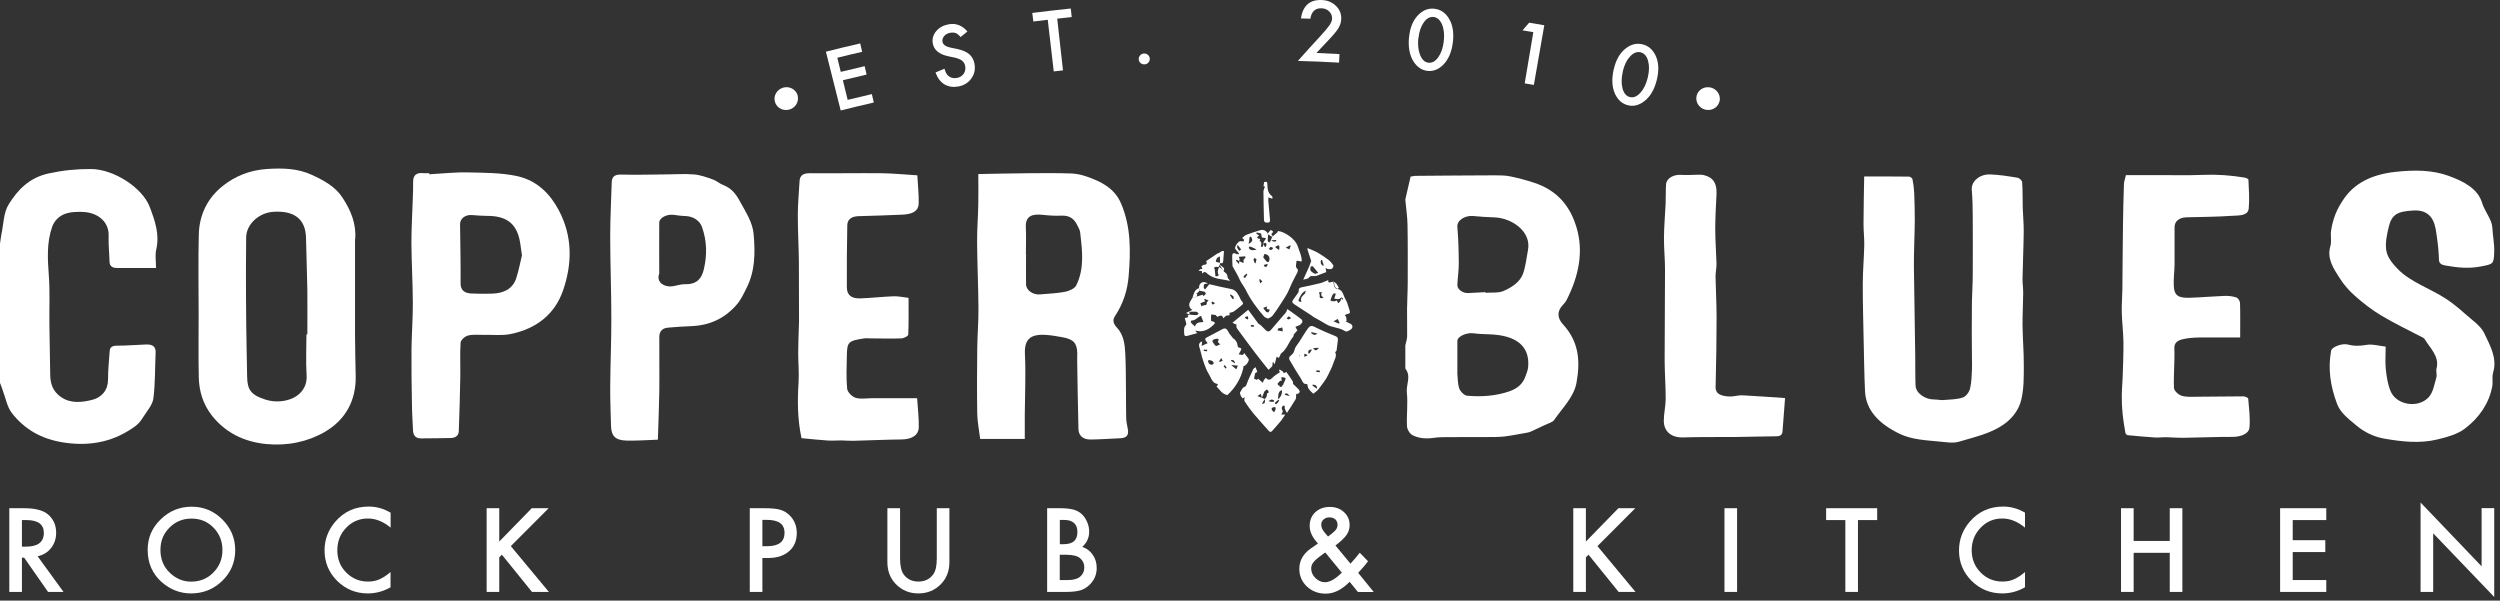
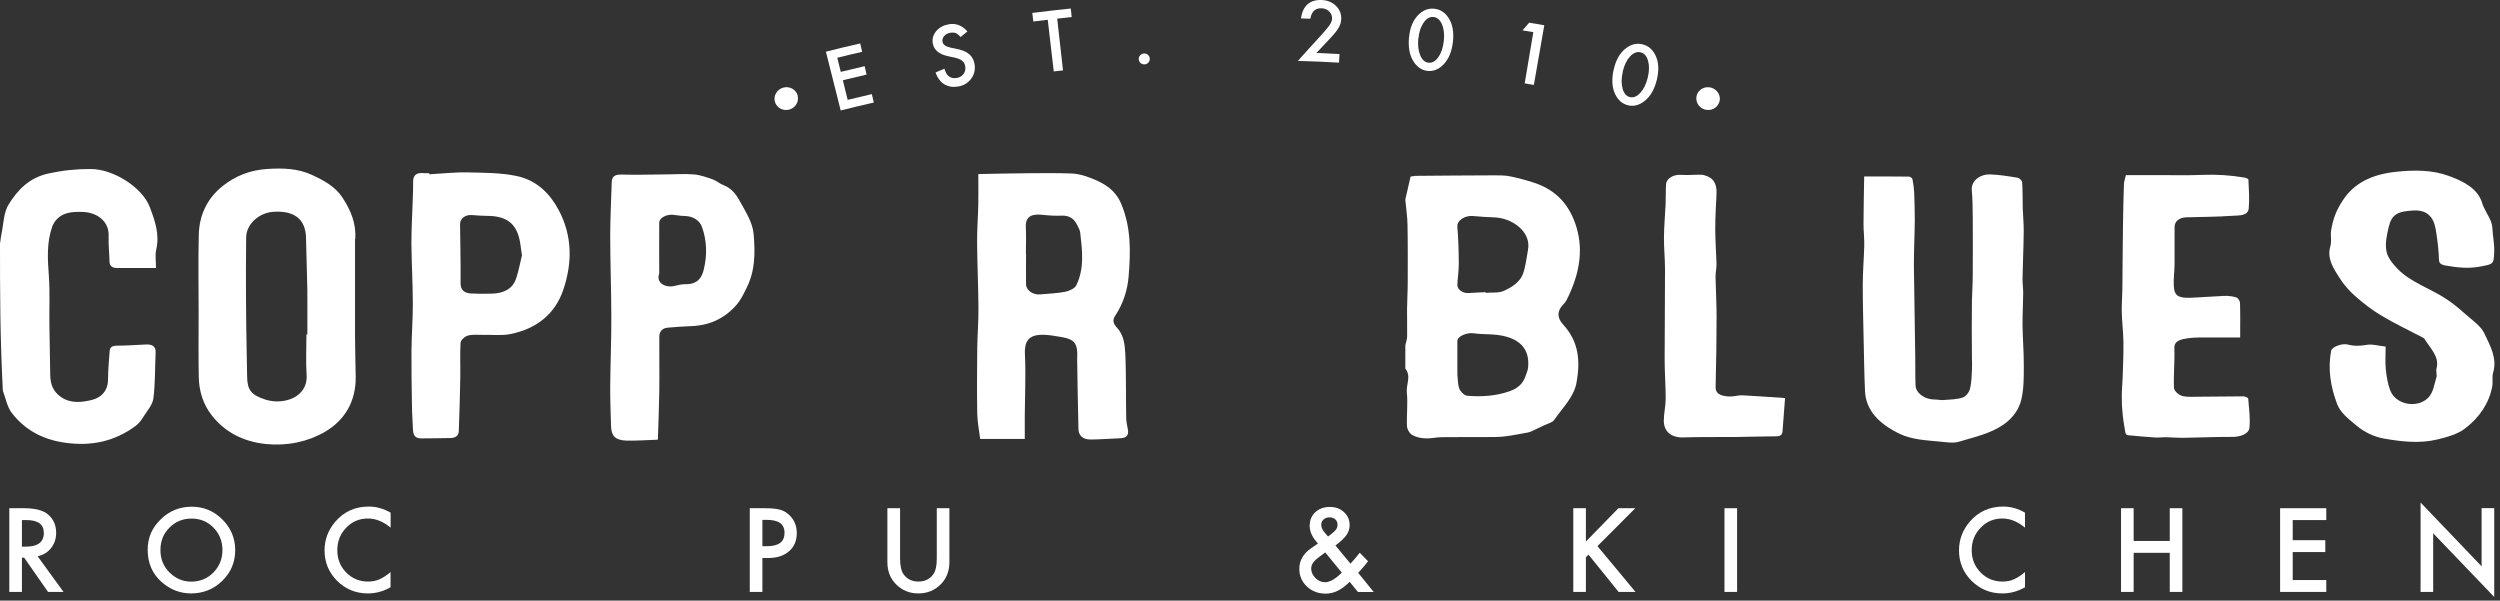
<svg xmlns="http://www.w3.org/2000/svg" width="333" height="80" viewBox="0 0 333 80" fill="none">
  <rect x="0" y="0" width="333" height="80" fill="#333333" stroke="none" />
  <path d="M114.83 6.904C113.51 7.204 112.85 7.364 111.53 7.694C111.71 8.444 111.81 8.824 111.99 9.574C113.26 9.264 113.9 9.114 115.17 8.814C115.27 9.264 115.32 9.484 115.43 9.934C114.16 10.224 113.53 10.374 112.27 10.684C112.53 11.734 112.66 12.254 112.91 13.304C114.2 12.984 114.84 12.834 116.13 12.534C116.23 12.984 116.28 13.204 116.39 13.654C114.62 14.064 113.74 14.274 111.98 14.714C111.19 11.584 110.8 10.014 110.01 6.884C111.83 6.424 112.75 6.204 114.58 5.784C114.68 6.234 114.73 6.454 114.84 6.904H114.83Z" fill="white" />
  <path d="M128.87 4.184C128.5 4.484 128.32 4.634 127.95 4.934C127.71 4.654 127.48 4.474 127.3 4.404C127.1 4.334 126.86 4.314 126.58 4.364C126.23 4.424 125.96 4.574 125.76 4.804C125.57 5.034 125.49 5.284 125.54 5.564C125.61 5.954 125.97 6.204 126.61 6.344C126.96 6.414 127.14 6.454 127.49 6.524C128.2 6.674 128.75 6.904 129.12 7.234C129.49 7.564 129.72 7.994 129.81 8.544C129.93 9.274 129.78 9.924 129.36 10.484C128.94 11.054 128.36 11.394 127.63 11.524C126.93 11.644 126.31 11.544 125.78 11.224C125.26 10.904 124.87 10.374 124.61 9.654C125.09 9.454 125.33 9.354 125.8 9.154C125.94 9.614 126.1 9.914 126.27 10.064C126.58 10.364 126.98 10.464 127.46 10.384C127.84 10.314 128.14 10.134 128.35 9.844C128.56 9.554 128.63 9.214 128.57 8.824C128.54 8.674 128.5 8.534 128.43 8.414C128.36 8.294 128.28 8.184 128.16 8.094C128.05 8.004 127.91 7.924 127.74 7.854C127.58 7.784 127.38 7.724 127.16 7.674C126.82 7.604 126.65 7.564 126.31 7.494C125.1 7.234 124.41 6.674 124.25 5.794C124.14 5.194 124.29 4.654 124.69 4.164C125.09 3.674 125.66 3.364 126.37 3.234C127.33 3.064 128.17 3.384 128.85 4.184H128.87Z" fill="white" />
  <path d="M140.82 2.484C141.13 5.234 141.28 6.614 141.59 9.374C141.1 9.424 140.85 9.454 140.36 9.514C140.04 6.764 139.88 5.384 139.56 2.634C138.79 2.724 138.41 2.774 137.64 2.864C137.58 2.414 137.55 2.184 137.5 1.724C139.55 1.464 140.58 1.354 142.63 1.134C142.68 1.594 142.7 1.814 142.75 2.274C141.98 2.354 141.6 2.394 140.83 2.484H140.82Z" fill="white" />
  <path d="M151.68 7.894C151.67 7.694 151.73 7.524 151.86 7.374C152 7.224 152.16 7.144 152.37 7.124C152.57 7.114 152.75 7.174 152.9 7.304C153.05 7.434 153.14 7.604 153.15 7.804C153.16 8.004 153.1 8.184 152.96 8.334C152.83 8.484 152.66 8.564 152.46 8.574C152.25 8.584 152.07 8.524 151.92 8.394C151.77 8.264 151.69 8.094 151.68 7.884V7.894Z" fill="white" />
  <path d="M175.37 7.054C176.59 7.104 177.2 7.134 178.42 7.204C178.39 7.664 178.38 7.894 178.36 8.344C176.17 8.224 175.07 8.174 172.88 8.114C174.05 6.794 174.65 6.134 175.86 4.824C176.16 4.494 176.41 4.214 176.61 3.974C176.81 3.734 176.97 3.534 177.08 3.374C177.3 3.054 177.42 2.764 177.43 2.504C177.45 2.124 177.33 1.804 177.06 1.534C176.8 1.264 176.46 1.124 176.05 1.104C175.2 1.064 174.69 1.534 174.54 2.494C174.04 2.474 173.79 2.464 173.28 2.454C173.54 0.764 174.46 -0.066 176.06 0.004C176.83 0.034 177.47 0.304 177.96 0.794C178.46 1.284 178.69 1.884 178.65 2.574C178.63 3.014 178.48 3.434 178.22 3.844C178.09 4.054 177.89 4.304 177.64 4.594C177.39 4.884 177.08 5.224 176.7 5.614C176.16 6.184 175.89 6.464 175.36 7.044L175.37 7.054Z" fill="white" />
  <path d="M187.69 4.954C187.81 3.674 188.22 2.684 188.92 1.984C189.55 1.354 190.26 1.074 191.06 1.164C191.86 1.254 192.5 1.674 192.97 2.424C193.5 3.254 193.68 4.334 193.52 5.644C193.36 6.954 192.92 7.944 192.23 8.634C191.61 9.254 190.92 9.524 190.15 9.444C189.39 9.364 188.77 8.944 188.29 8.204C187.76 7.384 187.55 6.294 187.68 4.954H187.69ZM188.92 5.084C188.83 5.974 188.92 6.734 189.17 7.354C189.42 7.964 189.79 8.294 190.28 8.354C190.76 8.404 191.19 8.164 191.58 7.624C191.96 7.084 192.21 6.374 192.31 5.504C192.41 4.624 192.34 3.884 192.08 3.264C191.82 2.654 191.44 2.314 190.95 2.264C190.46 2.214 190.02 2.454 189.64 2.994C189.26 3.534 189.02 4.234 188.94 5.084H188.92Z" fill="white" />
  <path d="M204.24 4.284C203.66 4.184 203.38 4.144 202.8 4.044C203.15 3.634 203.33 3.434 203.68 3.024C204.49 3.154 204.89 3.224 205.7 3.364C205.14 6.544 204.87 8.134 204.31 11.314C203.82 11.224 203.58 11.184 203.09 11.104C203.55 8.374 203.78 7.004 204.24 4.274V4.284Z" fill="white" />
  <path d="M214.95 9.254C215.23 7.994 215.76 7.064 216.54 6.454C217.24 5.904 217.99 5.714 218.77 5.904C219.55 6.084 220.14 6.594 220.52 7.394C220.95 8.284 221 9.374 220.68 10.664C220.36 11.944 219.81 12.874 219.03 13.474C218.33 14.014 217.61 14.204 216.86 14.024C216.11 13.844 215.54 13.364 215.15 12.564C214.72 11.684 214.65 10.584 214.94 9.264L214.95 9.254ZM216.16 9.534C215.96 10.404 215.95 11.174 216.13 11.814C216.31 12.454 216.64 12.824 217.11 12.934C217.58 13.044 218.04 12.854 218.49 12.364C218.94 11.874 219.27 11.204 219.48 10.344C219.69 9.484 219.7 8.734 219.52 8.094C219.34 7.454 219 7.074 218.51 6.964C218.03 6.854 217.56 7.044 217.11 7.534C216.66 8.024 216.35 8.684 216.15 9.524L216.16 9.534Z" fill="white" />
  <path d="M106.24 12.714C106.46 13.524 105.97 14.364 105.14 14.594C104.31 14.824 103.45 14.374 103.22 13.564C102.99 12.764 103.48 11.914 104.32 11.674C105.16 11.434 106.02 11.904 106.25 12.714H106.24Z" fill="white" />
  <path d="M229.02 13.564C228.79 14.364 227.93 14.824 227.1 14.594C226.27 14.364 225.78 13.524 226 12.714C226.22 11.904 227.09 11.444 227.93 11.674C228.77 11.914 229.26 12.764 229.03 13.564H229.02Z" fill="white" />
  <path d="M5.01 74.094L8.46 78.844H6.4L3.22 74.284H2.92V78.844H1.24V67.694H3.21C4.68 67.694 5.75 67.974 6.4 68.524C7.12 69.144 7.48 69.954 7.48 70.964C7.48 71.754 7.25 72.434 6.8 73.004C6.35 73.574 5.75 73.934 5.01 74.094ZM2.92 72.814H3.45C5.04 72.814 5.84 72.204 5.84 70.984C5.84 69.844 5.06 69.274 3.52 69.274H2.92V72.814Z" fill="white" />
  <path d="M19.67 73.224C19.67 71.654 20.24 70.304 21.4 69.184C22.55 68.054 23.92 67.494 25.53 67.494C27.14 67.494 28.48 68.064 29.62 69.194C30.76 70.334 31.33 71.694 31.33 73.284C31.33 74.874 30.76 76.244 29.61 77.364C28.46 78.484 27.07 79.044 25.44 79.044C24 79.044 22.71 78.544 21.56 77.554C20.3 76.454 19.67 75.004 19.67 73.224ZM21.37 73.244C21.37 74.474 21.78 75.484 22.61 76.284C23.43 77.074 24.38 77.474 25.46 77.474C26.63 77.474 27.62 77.074 28.42 76.264C29.22 75.444 29.63 74.454 29.63 73.274C29.63 72.094 29.23 71.094 28.44 70.284C27.65 69.474 26.67 69.074 25.51 69.074C24.35 69.074 23.37 69.474 22.57 70.284C21.77 71.084 21.37 72.064 21.37 73.244Z" fill="white" />
  <path d="M52.031 68.294V70.284C51.06 69.474 50.05 69.064 49.011 69.064C47.861 69.064 46.901 69.474 46.111 70.294C45.321 71.114 44.931 72.114 44.931 73.294C44.931 74.474 45.321 75.454 46.111 76.254C46.901 77.054 47.87 77.464 49.011 77.464C49.6 77.464 50.1 77.364 50.52 77.174C50.751 77.074 50.99 76.944 51.24 76.784C51.49 76.624 51.751 76.424 52.02 76.194V78.224C51.06 78.774 50.05 79.044 48.99 79.044C47.401 79.044 46.041 78.484 44.91 77.374C43.791 76.254 43.23 74.904 43.23 73.314C43.23 71.894 43.7 70.624 44.641 69.514C45.8 68.154 47.291 67.474 49.12 67.474C50.12 67.474 51.09 67.744 52.02 68.284L52.031 68.294Z" fill="white" />
-   <path d="M66.49 72.144L70.83 67.694H73.08L68.04 72.744L73.11 78.844H70.86L66.85 73.884L66.5 74.234V78.844H64.82V67.694H66.5V72.144H66.49Z" fill="white" />
  <path d="M101.55 74.314V78.844H99.87V67.694H101.78C102.71 67.694 103.42 67.754 103.9 67.894C104.38 68.024 104.8 68.274 105.17 68.634C105.81 69.264 106.13 70.054 106.13 71.004C106.13 72.024 105.79 72.834 105.1 73.424C104.42 74.024 103.5 74.324 102.34 74.324H101.56L101.55 74.314ZM101.55 72.754H102.18C103.72 72.754 104.5 72.164 104.5 70.974C104.5 69.784 103.7 69.244 102.11 69.244H101.55V72.754Z" fill="white" />
  <path d="M119.89 67.694V74.404C119.89 75.364 120.05 76.064 120.36 76.504C120.83 77.144 121.48 77.464 122.33 77.464C123.18 77.464 123.84 77.144 124.31 76.504C124.62 76.074 124.78 75.374 124.78 74.404V67.694H126.46V74.874C126.46 76.044 126.09 77.014 125.36 77.774C124.54 78.624 123.53 79.044 122.33 79.044C121.13 79.044 120.12 78.624 119.3 77.774C118.57 77.014 118.2 76.044 118.2 74.874V67.694H119.88H119.89Z" fill="white" />
-   <path d="M139.48 78.844V67.694H141.15C141.9 67.694 142.49 67.754 142.93 67.864C143.38 67.984 143.76 68.174 144.06 68.454C144.37 68.734 144.62 69.094 144.8 69.514C144.99 69.944 145.08 70.374 145.08 70.814C145.08 71.614 144.77 72.294 144.16 72.844C144.75 73.044 145.22 73.404 145.56 73.904C145.91 74.404 146.08 74.984 146.08 75.654C146.08 76.524 145.77 77.264 145.16 77.864C144.79 78.234 144.37 78.494 143.91 78.634C143.4 78.774 142.77 78.844 142.01 78.844H139.46H139.48ZM141.16 72.484H141.69C142.32 72.484 142.77 72.344 143.07 72.074C143.37 71.804 143.51 71.394 143.51 70.854C143.51 70.314 143.36 69.934 143.06 69.664C142.76 69.394 142.33 69.254 141.76 69.254H141.17V72.494L141.16 72.484ZM141.16 77.264H142.2C142.96 77.264 143.52 77.114 143.87 76.814C144.25 76.494 144.43 76.084 144.43 75.584C144.43 75.084 144.25 74.694 143.89 74.374C143.54 74.054 142.91 73.894 142.01 73.894H141.16V77.264Z" fill="white" />
  <path d="M177.87 72.644L179.88 75.074L179.95 75.004C180.17 74.764 180.37 74.534 180.56 74.314C180.75 74.094 180.94 73.864 181.12 73.624L182.22 74.754C182.08 74.944 181.91 75.174 181.69 75.424C181.47 75.674 181.21 75.974 180.91 76.304L182.98 78.854H180.88L179.77 77.494C178.75 78.544 177.69 79.074 176.59 79.074C175.6 79.074 174.77 78.764 174.08 78.124C173.41 77.484 173.07 76.704 173.07 75.774C173.07 74.664 173.6 73.734 174.67 73.004L175.4 72.504C175.4 72.504 175.43 72.484 175.45 72.464C175.47 72.444 175.51 72.414 175.55 72.384C174.81 71.604 174.45 70.824 174.45 70.064C174.45 69.304 174.69 68.704 175.19 68.234C175.69 67.764 176.34 67.524 177.12 67.524C177.9 67.524 178.52 67.754 179.02 68.214C179.52 68.674 179.77 69.244 179.77 69.944C179.77 70.424 179.63 70.864 179.36 71.254C179.09 71.644 178.6 72.114 177.89 72.654L177.87 72.644ZM176.53 73.594L176.43 73.654C175.74 74.134 175.27 74.514 175.02 74.804C174.77 75.094 174.65 75.394 174.65 75.724C174.65 76.184 174.83 76.614 175.21 76.994C175.6 77.364 176.02 77.554 176.48 77.554C177.13 77.554 177.88 77.124 178.73 76.274L176.53 73.594ZM176.89 71.464L177.03 71.364C177.27 71.184 177.46 71.034 177.61 70.894C177.76 70.764 177.88 70.654 177.94 70.554C178.08 70.374 178.16 70.154 178.16 69.894C178.16 69.604 178.06 69.364 177.87 69.184C177.67 69.004 177.41 68.914 177.07 68.914C176.77 68.914 176.51 69.004 176.3 69.194C176.09 69.374 175.99 69.604 175.99 69.884C175.99 70.214 176.12 70.534 176.38 70.854L176.8 71.354C176.8 71.354 176.84 71.414 176.89 71.464Z" fill="white" />
  <path d="M211.231 72.144L215.571 67.694H217.821L212.781 72.744L217.851 78.844H215.601L211.591 73.884L211.241 74.234V78.844H209.561V67.694H211.241V72.144H211.231Z" fill="white" />
  <path d="M231.38 67.694V78.844H229.7V67.694H231.38Z" fill="white" />
-   <path d="M247.48 69.274V78.844H245.8V69.274H243.24V67.694H250.04V69.274H247.48Z" fill="white" />
  <path d="M269.73 68.294V70.284C268.76 69.474 267.75 69.064 266.71 69.064C265.56 69.064 264.6 69.474 263.82 70.294C263.03 71.114 262.63 72.114 262.63 73.294C262.63 74.474 263.03 75.454 263.82 76.254C264.61 77.054 265.58 77.464 266.72 77.464C267.31 77.464 267.82 77.364 268.23 77.174C268.46 77.074 268.7 76.944 268.95 76.784C269.2 76.624 269.46 76.424 269.73 76.194V78.224C268.77 78.774 267.76 79.044 266.7 79.044C265.11 79.044 263.75 78.484 262.62 77.374C261.5 76.254 260.94 74.904 260.94 73.314C260.94 71.894 261.41 70.624 262.35 69.514C263.51 68.154 265 67.474 266.83 67.474C267.83 67.474 268.8 67.744 269.73 68.284V68.294Z" fill="white" />
  <path d="M284.201 72.054H289.011V67.694H290.691V78.844H289.011V73.634H284.201V78.844H282.521V67.694H284.201V72.054Z" fill="white" />
  <path d="M309.86 69.274H305.39V71.954H309.73V73.534H305.39V77.264H309.86V78.844H303.71V67.694H309.86V69.274Z" fill="white" />
  <path d="M322.42 78.844V66.934L330.55 75.434V67.684H332.23V79.514L324.1 71.034V78.844H322.42Z" fill="white" />
  <path d="M187.22 26.434C187.44 25.484 187.66 24.534 187.89 23.524C188.08 23.494 188.31 23.434 188.54 23.424C192.06 23.394 195.58 23.364 199.1 23.354C199.79 23.354 200.5 23.354 201.16 23.494C202.2 23.704 203.23 23.984 204.23 24.304C207.6 25.374 209.2 27.654 209.99 30.284C210.97 33.554 210.27 36.774 208.72 39.864C208.59 40.134 208.4 40.394 208.17 40.624C207.33 41.494 207.46 42.414 208.19 43.204C210.37 45.574 210.49 48.194 209.99 50.974C209.64 52.914 208.11 54.334 207.01 55.944C206.8 56.264 206.19 56.404 205.75 56.624C205.17 56.904 204.58 57.184 203.98 57.454C203.83 57.524 203.67 57.584 203.5 57.614C202.47 57.794 201.45 58.004 200.41 58.134C199.68 58.224 198.93 58.204 198.19 58.214C196.45 58.224 194.7 58.214 192.96 58.224C192.29 58.224 191.62 58.224 190.96 58.324C189.96 58.474 188.97 58.394 188.15 57.964C187.74 57.744 187.43 57.174 187.41 56.754C187.34 55.264 187.55 53.754 187.39 52.274C187.28 51.214 188.01 50.114 187.19 49.094V46.004C187.27 45.604 187.42 45.214 187.43 44.814C187.45 43.594 187.41 42.374 187.42 41.154C187.43 39.964 187.51 38.774 187.51 37.574C187.51 35.014 187.53 32.454 187.48 29.904C187.46 28.844 187.3 27.794 187.2 26.734C187.2 26.634 187.2 26.534 187.2 26.444L187.22 26.434ZM197.88 38.904C197.88 38.904 197.88 38.974 197.88 39.004C198.68 38.934 199.6 39.054 200.26 38.764C201.43 38.264 202.51 37.504 202.88 36.424C203.23 35.404 203.33 34.334 203.53 33.284C203.99 30.884 201.45 29.034 199.03 28.954C198.1 28.924 197.16 28.864 196.23 28.774C195.19 28.664 194.04 29.324 194.12 30.224C194.26 31.854 194.3 33.484 194.31 35.114C194.31 36.064 194.16 37.014 194.12 37.964C194.1 38.554 194.87 39.084 195.59 39.034C196.35 38.984 197.1 38.954 197.86 38.914L197.88 38.904ZM194.12 49.784C194.19 50.404 194.15 51.114 194.38 51.764C194.51 52.144 195.03 52.674 195.43 52.714C197.34 52.874 199.23 52.754 201.05 52.124C202.19 51.724 202.84 51.094 203.17 50.184C203.32 49.764 203.51 49.334 203.55 48.904C203.82 45.934 201.74 44.664 198.47 44.534C197.73 44.504 196.99 44.494 196.27 44.394C195.36 44.264 194.12 44.814 194.12 45.404C194.12 46.844 194.12 48.284 194.12 49.784Z" fill="white" />
  <path d="M317.771 46.154C317.771 47.254 317.691 48.234 317.791 49.204C317.901 50.184 318.041 51.194 318.431 52.114C319.191 53.924 322.011 54.434 323.451 52.964C324.121 52.274 324.241 51.204 324.521 50.294C324.641 49.904 324.441 49.454 324.551 49.054C324.961 47.484 323.691 46.384 322.941 45.134C322.891 45.054 322.781 44.994 322.681 44.944C320.851 43.984 318.961 43.094 317.211 42.044C315.931 41.284 314.771 40.374 313.691 39.424C312.891 38.724 312.201 37.914 311.661 37.074C310.811 35.754 309.921 34.424 310.401 32.814C310.601 32.154 310.401 31.414 310.501 30.724C310.611 29.984 310.801 29.244 311.081 28.534C311.341 27.854 311.721 27.204 312.141 26.574C313.621 24.354 315.981 23.234 319.061 22.894C321.511 22.624 323.961 22.614 326.181 23.434C328.121 24.144 330.031 25.094 330.621 27.034C330.881 27.894 331.481 28.694 331.811 29.544C332.011 30.064 331.991 30.634 332.051 31.184C332.121 31.744 332.181 32.294 332.221 32.854C332.241 33.144 332.231 33.444 332.221 33.734C332.161 35.174 332.081 35.184 330.381 35.504C328.801 35.804 327.271 35.644 325.731 35.364C325.221 35.274 324.881 35.104 324.871 34.604C324.841 33.634 324.751 32.654 324.611 31.694C324.491 30.874 324.421 30.014 324.031 29.284C323.611 28.504 322.861 27.974 321.541 28.034C319.381 28.144 318.571 28.524 318.171 30.264C317.921 31.314 317.681 32.424 317.871 33.454C318.021 34.284 318.691 35.124 319.361 35.814C321.061 37.574 323.681 38.414 325.781 39.784C326.711 40.384 327.551 41.094 328.351 41.804C329.271 42.624 330.441 43.404 330.901 44.384C331.681 46.024 332.651 47.714 332.091 49.604C331.911 50.214 332.081 50.874 331.961 51.504C331.541 53.694 330.281 55.604 328.321 57.094C327.371 57.824 325.931 58.234 324.621 58.544C322.301 59.104 319.881 58.824 317.581 58.424C316.191 58.184 314.891 57.544 313.831 56.644C312.801 55.774 311.741 54.994 311.291 53.784C310.421 51.464 310.051 49.114 310.511 46.704C310.601 46.224 311.951 45.684 312.751 45.894C313.631 46.134 314.431 46.074 315.321 45.924C316.011 45.814 316.791 46.054 317.801 46.174L317.771 46.154Z" fill="white" />
  <path d="M248.31 23.504C250.47 23.504 252.37 23.504 254.28 23.524C254.44 23.524 254.72 23.734 254.74 23.864C254.86 24.454 254.94 25.054 254.97 25.654C255.02 26.904 255.05 28.154 255.05 29.394C255.05 30.384 255 31.374 254.98 32.364C254.96 33.384 254.92 34.394 254.93 35.414C254.98 39.454 255.05 43.494 255.11 47.544C255.13 48.814 255.1 50.084 255.15 51.344C255.19 52.374 256.42 53.234 257.69 53.214C258.08 53.214 258.48 53.314 258.86 53.284C259.74 53.214 260.67 53.214 261.45 52.944C261.91 52.784 262.3 52.204 262.41 51.764C262.62 50.914 262.62 50.024 262.67 49.154C262.7 48.644 262.66 48.124 262.66 47.614C262.66 46.374 262.64 45.144 262.64 43.904C262.64 42.644 262.64 41.374 262.66 40.114C262.68 38.964 262.77 37.814 262.77 36.674C262.79 34.084 262.78 31.484 262.77 28.894C262.77 27.684 262.74 26.474 262.64 25.264C262.55 24.204 263.64 23.184 265.08 23.234C266.31 23.274 267.53 23.474 268.74 23.674C268.99 23.714 269.34 24.054 269.35 24.264C269.43 25.404 269.4 26.554 269.43 27.694C269.46 28.734 269.57 29.774 269.56 30.814C269.54 32.914 269.44 35.014 269.4 37.114C269.39 37.764 269.5 38.424 269.49 39.074C269.48 40.474 269.39 41.884 269.4 43.284C269.42 45.084 269.58 46.884 269.57 48.694C269.57 50.204 269.59 51.754 269.24 53.224C268.94 54.474 268.18 55.634 266.88 56.544C265.14 57.764 262.99 58.214 260.94 58.834C260.2 59.064 259.25 58.904 258.42 58.824C256.58 58.644 254.68 58.574 253.03 57.784C250.37 56.494 248.54 54.724 248.42 52.104C248.32 49.874 248.29 47.634 248.24 45.394C248.19 42.904 248.12 40.404 248.12 37.914C248.12 36.174 248.28 34.424 248.32 32.684C248.34 31.734 248.22 30.794 248.22 29.844C248.22 27.754 248.28 25.654 248.31 23.514V23.504Z" fill="white" />
  <path d="M298.391 44.954C296.391 44.954 294.671 44.934 292.941 44.954C292.221 44.964 291.481 45.014 290.791 45.174C290.091 45.334 289.591 45.624 289.621 46.404C289.691 48.154 289.501 49.914 289.571 51.664C289.581 52.044 290.161 52.584 290.621 52.724C291.301 52.924 292.111 52.844 292.861 52.844C294.851 52.844 296.841 52.794 298.831 52.794C299.051 52.794 299.451 52.984 299.461 53.094C299.571 54.374 299.741 55.664 299.631 56.934C299.561 57.804 298.451 58.204 297.291 58.194C295.161 58.184 293.031 58.284 290.901 58.314C290.091 58.324 289.271 58.254 288.461 58.234C287.991 58.234 287.521 58.304 287.061 58.274C285.831 58.194 284.611 58.084 283.391 57.964C283.281 57.954 283.121 57.764 283.101 57.644C282.961 56.804 282.811 55.954 282.731 55.104C282.651 54.324 282.611 53.544 282.621 52.754C282.621 51.904 282.711 51.044 282.741 50.194C282.791 48.634 282.861 47.084 282.841 45.524C282.821 44.214 282.651 42.914 282.621 41.604C282.591 40.564 282.691 39.524 282.701 38.474C282.731 35.634 282.741 32.794 282.781 29.954C282.801 28.134 282.851 26.314 282.911 24.494C282.921 24.164 283.061 23.824 283.171 23.324C284.651 23.324 286.131 23.324 287.611 23.324C289.531 23.324 291.461 23.374 293.371 23.294C295.291 23.214 297.161 23.344 299.021 23.664C299.201 23.694 299.481 23.834 299.491 23.934C299.541 25.214 299.651 26.494 299.531 27.764C299.431 28.794 298.181 28.684 297.341 28.744C295.321 28.884 293.281 28.894 291.251 28.944C290.261 28.974 289.651 29.464 289.651 30.274C289.651 31.914 289.661 33.554 289.651 35.204C289.641 36.174 289.491 37.154 289.551 38.124C289.621 39.354 290.131 39.704 291.651 39.664C293.191 39.614 294.721 39.474 296.261 39.414C296.791 39.394 297.371 39.454 297.861 39.614C298.121 39.704 298.361 40.084 298.371 40.344C298.421 41.834 298.391 43.314 298.391 44.934V44.954Z" fill="white" />
  <path d="M237.77 53.034C237.66 54.524 237.55 55.994 237.43 57.464C237.4 57.894 237.17 58.114 236.58 58.114C234.83 58.124 233.09 58.184 231.34 58.204C228.96 58.234 226.58 58.184 224.2 58.264C222.67 58.314 221.61 57.514 221.62 56.024C221.62 55.054 221.87 54.074 221.87 53.104C221.87 51.364 221.73 49.634 221.73 47.894C221.73 43.894 221.78 39.894 221.78 35.894C221.78 34.484 221.63 33.074 221.64 31.664C221.65 30.164 221.79 28.664 221.86 27.164C221.9 26.294 221.86 25.414 221.92 24.544C221.98 23.734 222.94 23.214 223.96 23.294C224.66 23.344 225.37 23.284 226.08 23.274C226.37 23.274 226.68 23.254 226.95 23.324C228.21 23.634 228.71 24.424 228.64 25.864C228.56 27.424 228.47 28.974 228.47 30.534C228.47 32.064 228.6 33.604 228.64 35.134C228.65 35.714 228.5 36.304 228.51 36.884C228.54 38.654 228.65 40.424 228.65 42.194C228.65 45.144 228.6 48.104 228.53 51.054C228.52 51.634 228.41 52.224 229.11 52.564C229.5 52.744 230.02 52.814 230.49 52.814C231.02 52.814 231.55 52.634 232.08 52.654C233.88 52.744 235.67 52.884 237.77 53.024V53.034Z" fill="white" />
-   <path d="M0 32.454C0.07 32.014 0.11 31.574 0.2 31.144C0.49 29.804 0.46 28.314 1.18 27.184C2.33 25.354 3.83 23.684 6.47 23.104C8.33 22.694 10.18 22.504 12.08 22.514C15.17 22.514 18.96 25.014 19.93 27.534C20.65 29.404 21.28 31.234 20.81 33.244C20.64 33.964 20.78 34.734 20.78 35.694C18.96 35.694 17.27 35.694 15.57 35.694C14.96 35.694 14.6 35.434 14.59 34.854C14.56 33.704 14.43 32.544 14.47 31.394C14.54 29.614 13.09 28.254 10.89 28.224C9.62 28.204 8.47 28.284 7.6 29.164C7.32 29.454 7.09 29.814 6.96 30.174C6.19 32.344 6.35 34.564 6.51 36.794C6.66 38.954 6.55 41.124 6.58 43.294C6.61 45.514 6.66 47.734 6.69 49.954C6.71 51.094 7.01 52.104 8.11 52.874C9.41 53.784 10.91 53.594 12.23 53.274C13.58 52.944 14.39 51.944 14.39 50.564C14.39 49.284 14.52 48.014 14.61 46.734C14.65 46.234 14.97 46.044 15.59 46.044C16.88 46.044 18.18 45.934 19.47 45.884C20.33 45.854 20.77 46.174 20.73 46.974C20.63 49.004 20.69 51.054 20.43 53.074C20.32 53.914 19.61 54.714 19.11 55.504C18.84 55.944 18.51 56.394 18.09 56.714C15.33 58.764 12.21 59.494 8.56 58.954C5.49 58.504 3.23 57.144 1.58 55.014C0.93 54.174 0.77 53.044 0.38 52.044C0.27 51.674 0.13 51.344 0 51.004C0 44.824 0 38.634 0 32.454Z" fill="white" />
+   <path d="M0 32.454C0.07 32.014 0.11 31.574 0.2 31.144C0.49 29.804 0.46 28.314 1.18 27.184C2.33 25.354 3.83 23.684 6.47 23.104C8.33 22.694 10.18 22.504 12.08 22.514C15.17 22.514 18.96 25.014 19.93 27.534C20.65 29.404 21.28 31.234 20.81 33.244C20.64 33.964 20.78 34.734 20.78 35.694C18.96 35.694 17.27 35.694 15.57 35.694C14.96 35.694 14.6 35.434 14.59 34.854C14.56 33.704 14.43 32.544 14.47 31.394C14.54 29.614 13.09 28.254 10.89 28.224C9.62 28.204 8.47 28.284 7.6 29.164C7.32 29.454 7.09 29.814 6.96 30.174C6.19 32.344 6.35 34.564 6.51 36.794C6.66 38.954 6.55 41.124 6.58 43.294C6.61 45.514 6.66 47.734 6.69 49.954C6.71 51.094 7.01 52.104 8.11 52.874C9.41 53.784 10.91 53.594 12.23 53.274C13.58 52.944 14.39 51.944 14.39 50.564C14.39 49.284 14.52 48.014 14.61 46.734C14.65 46.234 14.97 46.044 15.59 46.044C16.88 46.044 18.18 45.934 19.47 45.884C20.33 45.854 20.77 46.174 20.73 46.974C20.63 49.004 20.69 51.054 20.43 53.074C20.32 53.914 19.61 54.714 19.11 55.504C18.84 55.944 18.51 56.394 18.09 56.714C15.33 58.764 12.21 59.494 8.56 58.954C5.49 58.504 3.23 57.144 1.58 55.014C0.93 54.174 0.77 53.044 0.38 52.044C0 44.824 0 38.634 0 32.454Z" fill="white" />
  <path d="M136.54 58.464H130.56C130.41 57.234 130.19 56.184 130.17 55.134C130.12 52.204 130.14 49.274 130.17 46.354C130.19 44.584 130.35 42.814 130.33 41.054C130.31 38.104 130.17 35.154 130.15 32.204C130.14 30.514 130.28 28.834 130.31 27.144C130.34 25.884 130.31 24.624 130.31 23.184C132.75 23.144 134.89 23.084 137.02 23.074C138.9 23.054 140.77 23.044 142.65 23.104C143.33 23.124 144.04 23.274 144.68 23.494C146.73 24.194 148.47 25.094 149.33 27.114C150.67 30.274 150.6 33.464 150.34 36.734C150.19 38.654 149.62 40.424 148.53 42.084C148.18 42.614 148.25 43.074 148.77 43.634C149.69 44.614 149.83 45.894 149.89 47.124C149.97 48.764 149.96 50.404 149.98 52.044C149.99 53.254 149.98 54.474 150.01 55.684C150.02 56.164 150.13 56.644 150.22 57.124C150.36 57.834 150.2 58.334 149.23 58.374C147.9 58.424 146.58 58.534 145.25 58.544C144.25 58.544 143.68 58.024 143.65 57.174C143.57 54.094 143.53 51.004 143.48 47.924C143.48 47.614 143.5 47.314 143.49 47.004C143.45 45.674 142.97 45.174 141.48 44.914C140.79 44.794 140.1 44.664 139.4 44.614C137.17 44.444 136.43 45.254 136.52 47.184C136.65 49.884 136.52 52.594 136.5 55.294C136.5 56.274 136.5 57.244 136.5 58.484L136.54 58.464ZM136.64 33.854C136.64 33.854 136.66 33.854 136.67 33.854C136.67 35.194 136.65 36.534 136.67 37.874C136.68 38.664 137.59 39.304 138.55 39.214C139.67 39.114 140.8 39.074 141.89 38.864C142.43 38.754 143.15 38.424 143.35 38.024C144.48 35.744 144.15 33.334 143.88 30.954C143.84 30.634 143.65 30.314 143.5 30.014C143.11 29.194 142.51 28.664 141.36 28.724C140.53 28.764 139.68 28.704 138.85 28.614C137.58 28.484 136.56 28.694 136.64 30.284C136.7 31.474 136.65 32.654 136.65 33.844L136.64 33.854Z" fill="white" />
  <path d="M47.289 31.864C47.289 36.134 47.289 40.404 47.289 44.664C47.289 46.524 47.359 48.384 47.38 50.244C47.4 53.274 46.099 55.894 43.239 57.544C40.989 58.844 38.279 59.424 35.45 59.144C32.33 58.834 29.899 57.504 28.189 55.304C27.04 53.824 26.52 52.084 26.48 50.294C26.419 47.484 26.459 44.674 26.459 41.864C26.459 38.324 26.39 34.774 26.48 31.234C26.54 28.734 27.549 26.444 29.689 24.754C31.309 23.474 33.249 22.654 35.62 22.504C37.719 22.374 39.679 22.434 41.539 23.294C43.139 24.034 44.65 24.844 45.62 26.324C46.76 28.064 47.48 29.854 47.309 31.874L47.289 31.864ZM40.819 44.544C40.819 44.544 40.9 44.544 40.94 44.544C40.94 42.604 40.959 40.654 40.94 38.714C40.9 36.364 40.809 34.014 40.76 31.674C40.709 29.214 39.219 28.014 36.389 28.214C34.44 28.354 32.8 29.904 32.789 31.624C32.779 33.064 32.76 34.514 32.76 35.954C32.76 38.444 32.77 40.934 32.8 43.434C32.819 45.684 32.889 47.944 32.919 50.194C32.94 51.954 33.48 52.634 35.38 53.234C37.69 53.974 41.039 52.984 40.84 49.944C40.719 48.154 40.819 46.344 40.819 44.544Z" fill="white" />
  <path d="M57.21 23.214C58.91 23.124 60.62 22.924 62.31 22.964C64.5 23.014 66.76 23.004 68.86 23.454C71.55 24.034 73.28 25.844 74.42 27.984C76.27 31.464 76.24 35.094 75 38.684C73.95 41.724 71.59 43.784 67.95 44.504C66.82 44.724 65.6 44.574 64.42 44.604C63.72 44.614 62.99 44.524 62.34 44.694C61.92 44.804 61.38 45.294 61.35 45.634C61.25 47.174 61.34 48.714 61.31 50.254C61.27 52.654 61.2 55.054 61.11 57.444C61.09 57.994 60.71 58.334 60.03 58.344C58.71 58.364 57.4 58.394 56.08 58.394C55.25 58.394 55.04 57.894 55.01 57.284C54.96 56.134 54.88 54.984 54.87 53.834C54.83 51.414 54.79 49.004 54.81 46.584C54.83 44.504 55 42.434 54.99 40.354C54.98 37.684 54.82 35.014 54.8 32.344C54.8 30.414 54.92 28.474 54.98 26.534C55.01 25.754 55.04 24.974 55.03 24.194C55.03 23.354 55.45 22.954 56.44 23.064C56.68 23.094 56.93 23.064 57.18 23.064C57.18 23.104 57.18 23.144 57.18 23.194L57.21 23.214ZM69.52 33.984C69.38 33.084 69.33 32.444 69.18 31.814C68.67 29.664 67.33 28.744 64.84 28.754C64.18 28.754 63.51 28.694 62.85 28.644C61.98 28.574 61.27 29.114 61.28 29.864C61.31 32.494 61.37 35.124 61.35 37.754C61.35 38.654 61.86 39.044 62.78 39.094C63.68 39.144 64.59 39.134 65.49 39.114C67.1 39.084 68.29 38.474 68.75 37.094C69.11 36.004 69.31 34.864 69.53 33.984H69.52Z" fill="white" />
  <path d="M87.63 58.564C86.13 58.614 84.77 58.724 83.42 58.684C81.97 58.644 81.43 58.074 81.39 56.764C81.34 55.004 81.27 53.254 81.28 51.494C81.3 48.454 81.44 45.414 81.43 42.374C81.43 38.744 81.28 35.124 81.28 31.494C81.28 29.104 81.41 26.724 81.48 24.334C81.5 23.624 81.76 23.234 82.73 23.254C84.64 23.304 86.56 23.254 88.47 23.234C89.79 23.234 91.13 23.124 92.44 23.234C93.3 23.304 94.16 23.624 94.98 23.914C95.46 24.084 95.84 24.454 96.31 24.634C97.46 25.074 98.05 25.884 98.56 26.824C99.33 28.244 100.26 29.614 100.39 31.234C100.59 33.664 100.61 36.054 99.43 38.384C99.01 39.214 98.67 39.994 98 40.724C96.44 42.444 94.5 43.364 92 43.444C90.98 43.474 89.97 43.564 88.96 43.644C88.14 43.714 87.83 44.224 87.82 44.834C87.8 47.234 87.85 49.644 87.82 52.044C87.79 54.164 87.7 56.274 87.63 58.534V58.564ZM87.8 36.464C87.36 37.674 88.62 38.394 89.9 38.074C90.37 37.954 90.86 37.844 91.35 37.854C92.92 37.874 93.49 36.974 93.75 35.874C94.2 33.984 94.17 32.084 93.5 30.224C93.2 29.374 92.32 28.804 91.27 28.774C90.75 28.764 90.23 28.684 89.71 28.614C88.81 28.504 87.81 29.014 87.81 29.654C87.79 31.924 87.81 34.194 87.81 36.464H87.8Z" fill="white" />
-   <path d="M122.19 23.364C122.26 24.744 122.4 25.934 122.37 27.114C122.34 28.094 121.59 28.544 120.15 28.594C118.22 28.674 116.29 28.744 114.36 28.794C113.43 28.814 112.87 29.224 112.86 30.004C112.8 32.754 112.79 35.494 112.8 38.244C112.8 39.304 113.4 39.794 114.62 39.744C116.09 39.684 117.55 39.524 119.02 39.464C119.64 39.444 120.27 39.584 121.02 39.674C121.02 41.314 121.05 42.944 120.98 44.574C120.98 44.754 120.39 45.064 120.06 45.074C118.69 45.124 117.31 45.074 115.94 45.074C115.66 45.074 115.38 45.034 115.11 45.074C113 45.394 112.83 45.544 112.8 47.374C112.77 48.844 112.7 50.314 112.84 51.774C112.88 52.214 113.46 52.824 113.96 52.984C114.6 53.194 115.39 53.044 116.12 53.044C118.07 53.044 120.02 53.044 122.16 53.044C122.24 54.384 122.41 55.654 122.38 56.904C122.36 57.984 121.44 58.514 120.12 58.534C117.96 58.554 115.8 58.664 113.65 58.714C113.12 58.724 112.6 58.674 112.07 58.664C111.46 58.664 110.84 58.714 110.23 58.674C109.09 58.604 107.95 58.474 106.76 58.364C106.22 55.834 106.21 53.384 106.37 50.924C106.45 49.624 106.32 48.314 106.32 47.004C106.32 46.014 106.37 45.024 106.39 44.024C106.4 43.624 106.43 43.234 106.43 42.834C106.43 40.164 106.43 37.504 106.41 34.834C106.39 32.734 106.26 30.634 106.27 28.534C106.27 27.074 106.43 25.604 106.5 24.144C106.54 23.354 106.99 23.064 107.9 23.074C111.09 23.104 114.27 23.044 117.46 23.074C118.98 23.094 120.51 23.254 122.21 23.354L122.19 23.364Z" fill="white" />
-   <path d="M165.42 31.734C165.61 31.584 165.78 31.374 166 31.284C166.62 31.044 167.25 30.834 167.89 30.654C168.27 30.554 168.6 30.704 168.84 31.034C168.87 31.074 168.9 31.114 168.92 31.154C168.9 31.454 168.86 31.744 168.86 32.044C168.86 32.134 168.98 32.234 169.05 32.324C169.12 32.234 169.21 32.164 169.25 32.064C169.34 31.874 169.39 31.674 169.47 31.484C169.52 31.454 169.57 31.434 169.62 31.404C169.82 31.234 170.01 31.064 170.21 30.894C170.2 30.854 170.18 30.814 170.17 30.774C170.73 30.804 171.21 31.084 171.65 31.374C172.21 31.754 172.7 32.264 172.9 32.904C173.05 33.414 173.3 33.904 173.37 34.434C173.43 34.874 173.4 34.884 172.96 34.754C172.89 34.734 172.79 34.754 172.69 34.754C172.71 35.134 172.45 35.514 172.83 35.844C172.9 35.904 172.88 36.124 172.83 36.244C172.49 36.954 172.08 37.624 171.8 38.354C171.46 39.204 170.94 39.934 170.45 40.694C170.15 41.164 169.83 41.624 169.49 42.064C169.37 42.224 169.15 42.304 168.97 42.414C168.92 42.414 168.88 42.414 168.83 42.414C168.68 42.334 168.49 42.284 168.38 42.164C167.42 41.074 166.57 39.914 165.93 38.604C165.7 38.134 165.33 37.724 165.12 37.234C164.86 36.624 164.51 36.084 164.2 35.504C164.19 35.484 164.17 35.454 164.17 35.434C164.15 34.984 164.12 34.524 164.13 34.074C164.13 33.764 164.29 33.634 164.61 33.794C164.71 33.854 164.84 33.854 164.96 33.874C164.99 33.844 165.02 33.804 165.05 33.774C164.91 33.604 164.76 33.424 164.62 33.254C164.59 33.214 164.55 33.184 164.53 33.144C164.43 32.854 164.9 32.164 165.22 32.114C165.37 32.124 165.62 32.194 165.65 32.134C165.76 31.944 165.66 31.784 165.44 31.724M168.99 33.164C169.25 33.384 169.44 33.314 169.59 33.034C169.38 32.894 169.2 32.804 169.07 33.084C169.05 33.114 169.02 33.134 169 33.164M167.72 31.384C167.63 31.444 167.55 31.504 167.47 31.564C167.47 31.864 167.7 31.794 167.87 31.814C167.84 31.914 167.77 32.084 167.79 32.094C168.14 32.284 167.99 32.584 167.94 32.854C168.33 32.974 168.22 32.644 168.3 32.494C168.35 32.624 168.4 32.744 168.46 32.874C168.51 32.874 168.57 32.874 168.62 32.874C168.65 32.734 168.73 32.574 168.68 32.464C168.58 32.264 168.42 32.334 168.3 32.484C168.21 32.154 168.59 32.004 168.61 31.714C168.43 31.684 168.26 31.664 168.08 31.634C168.05 31.454 168.01 31.284 167.98 31.104C167.78 31.054 167.59 31.014 167.4 30.964C167.38 31.004 167.35 31.054 167.33 31.104C167.46 31.194 167.59 31.284 167.72 31.374M165.09 34.794C165.26 34.874 165.42 34.944 165.63 35.044C165.63 34.854 165.65 34.684 165.65 34.514C165.67 34.524 165.7 34.544 165.72 34.554C165.79 34.444 165.86 34.344 165.92 34.234C165.9 34.204 165.87 34.174 165.85 34.144C165.58 34.164 165.32 34.184 165 34.204C165.14 34.451 165.153 34.634 165.04 34.754C164.92 34.704 164.81 34.654 164.69 34.604C164.67 34.644 164.65 34.684 164.62 34.724C164.74 34.854 164.85 34.984 165.04 35.184C165.06 34.994 165.07 34.894 165.07 34.804M168.27 34.274C168.39 34.434 168.53 34.654 168.71 34.834C168.87 34.994 169.02 34.914 169.07 34.704C169.2 34.234 168.91 33.854 168.42 33.834C168.38 33.954 168.34 34.064 168.26 34.264M168.26 41.014C168.41 41.224 168.52 41.394 168.66 41.534C168.72 41.594 168.9 41.634 168.95 41.594C169.04 41.514 169.08 41.364 169.14 41.254C169.04 41.224 168.94 41.204 168.84 41.174C168.81 41.174 168.77 41.164 168.74 41.154C168.74 41.054 168.74 40.964 168.74 40.814C168.58 40.884 168.46 40.934 168.27 41.014M167.37 33.224C167.08 33.084 166.86 32.964 166.62 32.874C166.54 32.844 166.43 32.874 166.34 32.864C166.37 32.964 166.36 33.114 166.43 33.174C166.7 33.384 167 33.354 167.37 33.234M166.3 32.494C166.82 32.204 166.89 32.034 166.69 31.624C166.66 31.564 166.56 31.544 166.49 31.504C166.47 31.574 166.43 31.644 166.42 31.724C166.4 31.844 166.41 31.974 166.39 32.094C166.38 32.194 166.35 32.304 166.31 32.484M167.14 35.054C167.14 35.054 167.2 35.074 167.23 35.074C167.28 34.894 167.35 34.714 167.36 34.534C167.36 34.484 167.19 34.414 167.1 34.364C167.06 34.444 166.96 34.544 166.97 34.614C167 34.764 167.08 34.914 167.14 35.064M170.37 33.314C170.39 33.144 170.43 32.984 170.42 32.834C170.42 32.774 170.29 32.654 170.26 32.664C170.1 32.734 169.96 32.834 169.84 32.914C170.02 33.044 170.14 33.144 170.37 33.314ZM171.26 32.974C171.46 33.084 171.6 33.154 171.74 33.224C171.8 33.054 171.87 32.884 171.93 32.714C171.9 32.704 171.86 32.694 171.82 32.684C171.67 32.764 171.52 32.834 171.26 32.974ZM164.86 32.634C164.64 32.994 164.94 33.164 165.06 33.424C165.17 33.344 165.25 33.284 165.32 33.224C165.17 33.024 165.04 32.854 164.86 32.634ZM168.85 35.144C168.65 35.204 168.49 35.254 168.33 35.294C168.38 35.384 168.42 35.524 168.49 35.544C168.72 35.604 168.82 35.464 168.85 35.144ZM166.16 36.524C166.16 36.524 166.08 36.474 166.04 36.454C165.92 36.554 165.78 36.644 165.68 36.754C165.64 36.794 165.65 36.914 165.68 36.974C165.7 37.004 165.84 37.024 165.86 36.994C165.97 36.844 166.06 36.684 166.15 36.524M170.05 31.954C169.78 31.974 169.59 31.994 169.41 32.004C169.41 32.034 169.39 32.064 169.38 32.094C169.54 32.134 169.69 32.194 169.85 32.194C169.9 32.194 169.96 32.064 170.05 31.944M167.83 37.174C167.83 37.174 167.77 37.224 167.73 37.254C167.76 37.394 167.8 37.534 167.85 37.754C167.98 37.644 168.06 37.564 168.14 37.484C168.04 37.374 167.93 37.274 167.83 37.164M177.84 46.914C178.13 47.434 177.72 47.944 177.57 48.464C177.43 48.934 177.16 49.374 176.96 49.834C176.65 50.544 176.12 51.174 175.65 51.814C175.47 52.064 175.18 52.234 174.94 52.444C174.6 52.124 174.21 51.844 174.16 51.324C174.16 51.274 174.14 51.224 174.12 51.154C173.52 51.234 173.46 50.674 173.24 50.354C172.72 49.594 172.28 48.784 171.8 47.994C171.65 47.744 171.69 47.564 171.89 47.394C172.14 47.184 172.36 47.004 172.43 46.604C172.5 46.224 172.84 45.884 173.06 45.534C173.42 44.964 173.77 44.384 174.15 43.834C174.46 43.394 174.66 43.304 175.15 43.564C176.03 44.014 176.95 44.384 177.86 44.764C178.11 44.864 178.24 44.994 178.21 45.264C178.15 45.744 178.1 46.224 178.03 46.694C178.03 46.754 177.93 46.804 177.83 46.924M175.47 44.424C175.14 44.344 174.9 44.294 174.67 44.234C174.67 44.274 174.65 44.314 174.65 44.364C174.87 44.534 175.08 44.774 175.48 44.424M175.36 51.744C175.36 51.744 175.42 51.744 175.45 51.734C175.4 51.604 175.39 51.424 175.3 51.354C175.19 51.264 175.01 51.264 174.86 51.224C174.84 51.264 174.83 51.304 174.81 51.354C175 51.484 175.18 51.624 175.37 51.754M174.26 47.074C174.31 47.074 174.36 47.074 174.42 47.084C174.52 46.934 174.62 46.784 174.72 46.634C174.7 46.594 174.68 46.564 174.65 46.524C174.53 46.584 174.37 46.614 174.3 46.704C174.24 46.784 174.27 46.944 174.26 47.064M175.66 46.374C175.66 46.374 175.61 46.334 175.58 46.324C175.37 46.344 175.16 46.364 174.88 46.384C175.01 46.484 175.14 46.664 175.26 46.664C175.4 46.664 175.52 46.484 175.66 46.374ZM175.8 49.574C175.8 49.504 175.8 49.444 175.81 49.374C175.65 49.354 175.5 49.344 175.34 49.324C175.34 49.404 175.33 49.544 175.34 49.544C175.49 49.564 175.65 49.564 175.8 49.574ZM174.11 47.374C174.11 47.374 174.12 47.304 174.13 47.264C174.02 47.214 173.91 47.174 173.75 47.104C173.74 47.274 173.73 47.384 173.72 47.524C173.88 47.464 173.99 47.424 174.11 47.374ZM173.11 47.434C173.11 47.434 173.16 47.364 173.18 47.344C173.16 47.324 173.13 47.304 173.11 47.294C173.11 47.294 173.06 47.324 173.07 47.334C173.07 47.364 173.09 47.384 173.12 47.434M168.61 50.304C168.94 50.744 169.22 50.604 169.54 50.264C169.79 50.004 170.13 49.834 170.47 49.584C170.46 49.534 170.42 49.414 170.38 49.294C170.4 49.264 170.43 49.234 170.45 49.214L170.81 49.454C170.81 49.454 170.86 49.454 170.89 49.454C170.89 49.504 170.89 49.554 170.89 49.604C170.97 49.624 171.04 49.654 171.12 49.674C171.19 49.624 171.26 49.574 171.33 49.534C171.62 49.944 171.92 50.344 172.18 50.774C172.25 50.884 172.22 51.064 172.23 51.134C172.51 51.404 172.78 51.644 173.01 51.904C173.09 51.984 173.15 52.194 173.1 52.264C173.02 52.384 172.85 52.454 172.72 52.534C172.72 52.514 172.72 52.484 172.72 52.454C172.7 52.454 172.67 52.454 172.64 52.454C172.64 52.484 172.64 52.504 172.64 52.534C172.62 52.744 172.68 53.004 172.58 53.174C172.22 53.794 171.81 54.394 171.42 55.004C171.36 54.904 171.3 54.814 171.25 54.714C171.21 54.594 171.15 54.484 171.12 54.364C171.1 54.274 171.15 54.164 171.12 54.084C171.1 54.044 170.93 54.004 170.9 54.044C170.82 54.124 170.72 54.244 170.73 54.344C170.73 54.494 170.82 54.654 170.88 54.804C170.82 54.924 170.76 55.034 170.67 55.224C170.9 55.224 171.05 55.224 171.19 55.214C171.01 55.484 170.85 55.774 170.65 56.024C170.26 56.494 169.85 56.954 169.44 57.414C169.28 57.594 169.13 57.544 168.99 57.384C168.33 56.634 167.65 55.904 167.01 55.134C166.57 54.604 166.16 54.034 165.78 53.454C165.69 53.324 165.78 53.084 165.78 52.874C165.71 52.934 165.64 52.994 165.56 53.064C165.37 53.024 165.07 52.384 165.2 52.224C165.4 51.984 165.43 51.634 165.83 51.504C166.02 51.444 166.1 51.004 166.22 50.734C166.46 50.214 166.68 49.684 166.93 49.174C166.98 49.064 167.14 49.004 167.25 48.914C167.29 49.034 167.34 49.154 167.38 49.284C167.41 49.364 167.44 49.454 167.47 49.534C167.36 49.594 167.26 49.664 167.19 49.704C167.15 49.904 167.12 50.064 167.08 50.224C167.04 50.384 167.02 50.534 167.26 50.524C167.31 50.554 167.36 50.574 167.41 50.604C167.45 50.564 167.49 50.524 167.53 50.484C167.56 50.474 167.58 50.464 167.61 50.454C167.8 50.624 167.99 50.794 168.18 50.974C168.2 50.944 168.23 50.924 168.25 50.894C168.27 50.814 168.3 50.734 168.32 50.664C168.42 50.544 168.51 50.434 168.61 50.314M170.32 51.304C170.32 51.304 170.37 51.304 170.4 51.304C170.4 51.334 170.4 51.354 170.4 51.384C170.43 51.434 170.45 51.484 170.48 51.534C170.53 51.534 170.59 51.534 170.64 51.534C170.69 51.504 170.74 51.484 170.79 51.454C170.79 51.424 170.79 51.404 170.79 51.374C170.84 51.324 170.89 51.274 170.94 51.224C170.94 51.204 170.94 51.174 170.94 51.154C170.95 51.134 170.96 51.114 170.97 51.104C171.03 50.964 171.1 50.824 171.16 50.684C171.19 50.574 171.21 50.474 171.25 50.354C171.13 50.314 171.04 50.274 170.94 50.264C170.85 50.254 170.76 50.264 170.66 50.264C170.67 50.354 170.68 50.444 170.7 50.534C170.71 50.594 170.75 50.644 170.77 50.704C170.43 50.634 170.36 50.944 170.17 51.104C170.2 51.184 170.22 51.254 170.25 51.334C170.28 51.334 170.3 51.334 170.33 51.334M168.42 52.134C168.31 52.414 168.19 52.704 168.08 52.994C168.04 52.834 168 52.664 167.95 52.454C167.8 52.554 167.69 52.624 167.49 52.754C167.75 52.864 167.92 52.924 168.08 52.994C168.21 53.044 168.34 53.094 168.47 53.134C168.34 53.344 168.22 53.564 168.09 53.774C168.45 53.804 168.55 53.644 168.47 53.134C168.55 53.054 168.65 52.984 168.69 52.884C168.74 52.724 168.75 52.554 168.77 52.384C168.97 52.374 169.04 52.274 168.95 52.094C168.9 52.004 168.77 51.864 168.75 51.874C168.63 51.944 168.53 52.044 168.43 52.144M170.74 51.954C170.13 52.204 170.34 52.734 170.2 53.174C170.58 52.984 170.83 52.414 170.74 51.954ZM169.71 54.914C169.78 54.764 169.86 54.654 169.9 54.534C169.93 54.454 169.93 54.294 169.89 54.264C169.81 54.224 169.67 54.214 169.58 54.254C169.28 54.374 169.31 54.594 169.71 54.924M168.96 53.434C169.17 53.484 169.25 53.514 169.33 53.524C169.44 53.524 169.56 53.524 169.67 53.514C169.69 53.514 169.72 53.334 169.69 53.324C169.59 53.274 169.47 53.214 169.36 53.224C169.25 53.234 169.14 53.334 168.95 53.434M170.39 53.374C170.39 53.374 170.32 53.294 170.29 53.244C170.13 53.374 169.97 53.494 169.83 53.634C169.8 53.654 169.83 53.774 169.88 53.814C169.9 53.834 170.01 53.824 170.05 53.794C170.18 53.664 170.29 53.514 170.4 53.364M171.12 52.594C171.35 52.644 171.54 52.694 171.81 52.754C171.4 52.304 171.29 52.284 171.12 52.594ZM170.61 47.124C170.52 47.304 170.44 47.494 170.35 47.674C170.24 47.624 170.14 47.574 170.04 47.524C169.96 47.864 169.88 48.154 169.81 48.454C169.77 48.454 169.73 48.444 169.69 48.434C169.67 48.374 169.65 48.304 169.63 48.244C169.6 48.244 169.56 48.244 169.53 48.234C169.51 48.384 169.5 48.544 169.47 48.774C169.36 48.874 169.19 49.054 168.97 49.264C168.35 48.484 167.75 47.744 167.18 46.994C166.36 45.914 165.56 44.824 164.76 43.734C164.69 43.634 164.7 43.474 164.67 43.344C164.71 43.324 164.74 43.304 164.78 43.284C164.6 43.204 164.42 43.114 164.16 42.994C164.89 42.384 165.56 41.844 166.26 41.264C166.73 41.904 167.17 42.504 167.62 43.114C167.71 43.174 167.85 43.244 167.95 43.334C168.17 43.544 168.38 43.764 168.59 43.974C168.83 44.214 169.07 44.194 169.28 43.954C169.62 43.564 169.95 43.164 170.29 42.774C170.62 42.394 170.96 42.014 171.28 41.624C171.37 41.514 171.4 41.354 171.47 41.164C171.65 41.294 171.82 41.404 171.99 41.524C172.44 41.854 172.91 42.174 173.34 42.524C173.43 42.594 173.51 42.814 173.47 42.904C173.4 43.074 173.23 43.194 173.1 43.334C173.1 43.344 173.05 43.314 173.03 43.324C172.87 43.394 172.71 43.464 172.55 43.544C172.62 43.674 172.69 43.794 172.81 44.014C172.7 44.134 172.51 44.324 172.35 44.524C172.29 44.604 172.33 44.774 172.26 44.844C171.64 45.554 171.42 46.544 170.61 47.104V47.124ZM170.81 43.654C170.81 43.654 170.74 43.614 170.71 43.594C170.61 43.834 170.15 43.534 170.19 44.014C170.41 44.054 170.61 44.094 170.87 44.144C170.85 43.954 170.83 43.804 170.81 43.644M171.98 42.374C171.83 42.264 171.72 42.134 171.67 42.154C171.56 42.194 171.48 42.314 171.39 42.404C171.46 42.454 171.54 42.554 171.61 42.544C171.71 42.544 171.81 42.454 171.98 42.374ZM166.15 42.544C166.15 42.544 166.23 42.504 166.27 42.484C166.26 42.364 166.24 42.244 166.22 42.124C166.09 42.154 165.96 42.184 165.84 42.224C165.84 42.264 165.84 42.304 165.84 42.344C165.95 42.414 166.05 42.484 166.15 42.554M166.61 43.304C166.61 43.364 166.61 43.434 166.61 43.494C166.74 43.504 166.88 43.524 167.01 43.534C167.01 43.454 167.01 43.374 167.01 43.294C166.87 43.294 166.74 43.294 166.6 43.304M163.84 44.534C163.97 44.704 164.1 44.874 164.23 45.044C164.55 45.244 164.77 45.534 164.83 45.924C164.86 46.144 164.88 46.304 165.16 46.334C165.36 46.354 165.38 46.504 165.28 46.674C165.19 46.824 165.11 46.994 164.99 47.204C165.31 47.204 165.6 47.454 165.71 47.004C165.92 47.274 166.11 47.514 166.3 47.774C166.31 47.794 166.32 47.814 166.33 47.844C166.4 48.134 165.92 48.764 165.61 48.794C165.61 48.844 165.61 48.894 165.61 48.944C165.61 48.964 165.61 48.994 165.61 49.024C165.28 50.454 164.54 51.644 163.49 52.624C162.8 52.504 162.48 51.934 162.03 51.454C162.1 51.404 162.17 51.344 162.24 51.284C162.19 51.224 162.15 51.134 162.09 51.124C161.58 51.014 161.41 50.604 161.22 50.204C161.04 49.834 160.8 49.494 160.65 49.114C160.44 48.624 160.28 48.114 160.12 47.604C160 47.204 159.94 46.784 159.8 46.394C159.64 45.944 159.68 45.704 160.04 45.484C160.07 45.514 160.09 45.534 160.12 45.554C160.1 45.684 160.08 45.824 160.05 46.074C160.35 45.944 160.58 45.834 160.86 45.714C160.74 45.554 160.66 45.434 160.57 45.314C160.5 45.144 160.53 45.054 160.71 44.964C161.44 44.594 162.15 44.194 162.88 43.814C163.13 43.684 163.35 43.744 163.5 43.994C163.6 44.164 163.7 44.344 163.8 44.514C163.8 44.524 163.82 44.534 163.84 44.544M162.66 47.704C162.57 47.844 162.48 47.984 162.39 48.124C162.41 48.154 162.43 48.194 162.45 48.224C162.59 48.164 162.73 48.104 162.86 48.044C162.8 47.934 162.74 47.814 162.68 47.704H162.67H162.66ZM162.53 45.854C162.27 45.644 162.1 45.514 162.34 45.304C162.35 45.294 162.26 45.104 162.22 45.114C162.05 45.114 161.86 45.144 161.7 45.204C161.6 45.244 161.46 45.414 161.48 45.454C161.61 45.684 161.74 45.924 161.95 46.074C162.03 46.134 162.28 45.964 162.54 45.854M160.91 48.004C160.91 48.354 161.08 48.574 161.44 48.584C161.52 48.584 161.68 48.414 161.67 48.354C161.61 48.074 161.24 47.914 160.91 48.004ZM164.88 48.704C164.57 48.674 164.33 48.644 164 48.614C164.25 48.834 164.44 48.994 164.66 49.194C164.75 48.984 164.82 48.844 164.89 48.704M160.78 46.794C160.78 46.724 160.8 46.654 160.8 46.584C160.65 46.584 160.5 46.574 160.35 46.564C160.35 46.624 160.35 46.684 160.34 46.744C160.49 46.764 160.63 46.774 160.78 46.794ZM164.02 47.964C164.02 47.964 163.98 48.034 163.96 48.074C164.13 48.174 164.3 48.274 164.53 48.414C164.44 48.034 164.28 47.914 164.01 47.964M163.23 49.094C163.28 49.054 163.34 49.014 163.39 48.984C163.31 48.864 163.23 48.744 163.14 48.624C163.09 48.664 162.98 48.744 162.99 48.754C163.06 48.874 163.14 48.984 163.22 49.094M174.88 42.144C174.06 41.614 173.25 41.084 172.44 40.554C172.18 40.394 172.02 40.234 172.25 39.924C172.47 39.634 172.68 39.344 172.88 39.044C172.94 38.954 173 38.834 172.99 38.744C172.95 38.444 173.1 38.334 173.36 38.274C174.19 38.094 175.02 37.934 175.84 37.724C176.2 37.634 176.54 37.454 176.93 37.304C176.87 37.654 177.05 37.674 177.33 37.574C177.43 37.534 177.55 37.534 177.67 37.514C177.73 37.894 177.73 38.294 178.15 38.484C178.64 38.574 178.84 38.934 178.99 39.364C179.11 39.704 179.32 40.014 179.45 40.354C179.58 40.674 179.64 41.014 179.76 41.334C179.89 41.654 179.78 41.784 179.46 41.824C179.35 41.844 179.24 41.914 179.13 41.964C179.19 42.074 179.29 42.174 179.32 42.294C179.36 42.444 179.35 42.604 179.36 42.764L179.25 42.814C179.42 42.894 179.57 42.994 179.74 43.054C180.06 43.164 180.23 43.424 180.1 43.694C180 43.894 179.71 44.024 179.47 44.134C179.37 44.184 179.18 44.134 179.07 44.054C178.32 43.584 177.38 43.654 176.63 43.174C176.08 42.824 175.49 42.524 174.92 42.204C174.91 42.184 174.89 42.174 174.87 42.154M178.68 39.624C178.59 39.684 178.49 39.754 178.4 39.814C178.35 39.824 178.29 39.834 178.24 39.844C178.07 39.824 177.91 39.804 177.72 39.784C177.78 39.614 177.85 39.384 177.93 39.134C177.66 38.984 177.54 39.184 177.44 39.384C177.35 39.574 177.29 39.784 177.21 40.004C177.47 40.184 177.76 40.174 178.07 40.024C178.13 40.144 178.18 40.264 178.24 40.394C178.34 40.294 178.47 40.214 178.55 40.104C178.61 40.014 178.6 39.884 178.62 39.774C178.65 39.774 178.67 39.774 178.7 39.774L178.78 39.924C178.78 39.924 178.82 39.924 178.85 39.924C178.85 39.844 178.85 39.774 178.85 39.694C178.8 39.664 178.75 39.644 178.7 39.624M173.36 40.204C173.13 39.684 173.49 39.434 173.78 39.144C173.87 39.044 173.88 38.864 173.93 38.724C173.37 38.954 173.21 39.444 173 39.874C172.89 40.084 173.03 40.224 173.36 40.204ZM178.18 42.484C178.02 42.574 177.88 42.664 177.63 42.804C177.96 42.944 178.16 43.024 178.36 43.114C178.38 43.084 178.41 43.044 178.43 43.014C178.36 42.854 178.28 42.694 178.18 42.484ZM176.33 39.664C175.98 39.474 175.91 39.224 176.08 38.904C175.92 38.924 175.8 38.934 175.68 38.944C175.72 39.104 175.81 39.254 175.79 39.384C175.73 39.814 175.96 39.734 176.33 39.664ZM159.72 38.324C159.68 37.814 160.12 37.444 160.56 37.614C160.68 37.654 160.8 37.694 160.92 37.734C160.81 37.754 160.7 37.794 160.59 37.804C160.28 37.824 160.37 38.084 160.33 38.244C160.31 38.334 160.44 38.464 160.5 38.574C160.73 38.294 160.91 38.074 161.08 37.854C162.04 38.074 163 38.314 163.97 38.494C164.65 38.614 164.86 39.134 165.14 39.624C165.2 39.734 165.22 39.864 165.3 39.964C165.68 40.444 165.68 40.434 165.22 40.804C164.93 41.034 164.66 41.274 164.35 41.484C164.19 41.594 163.98 41.624 163.77 41.664C163.76 41.804 163.91 42.064 163.46 42.024C163.3 42.004 163.11 42.264 162.93 42.404C162.88 42.054 162.68 41.974 162.37 42.094C162.35 42.094 162.33 42.104 162.31 42.114C162.29 42.144 162.26 42.164 162.24 42.194C162.2 42.194 162.16 42.194 162.12 42.184C162.09 42.154 162.07 42.124 162.04 42.094C162.03 42.074 162.02 42.064 162 42.044C161.98 42.014 161.96 41.964 161.93 41.964C161.73 41.924 161.54 41.904 161.34 41.874C161.33 42.034 161.3 42.194 161.3 42.344C161.3 42.454 161.32 42.564 161.33 42.684C161.33 42.704 161.33 42.734 161.33 42.754C161.48 42.804 161.64 42.854 161.79 42.904C161.79 42.984 161.79 43.054 161.79 43.124C161.1 43.814 160.36 44.344 159.2 44.034C159.32 44.194 159.4 44.284 159.47 44.374C159.04 44.494 158.6 44.604 158.17 44.734C157.88 44.814 157.73 44.734 157.73 44.414C157.73 44.014 157.63 43.604 157.99 43.274C158.05 43.214 157.99 43.004 157.95 42.864C157.91 42.684 157.85 42.504 157.81 42.374C158.03 42.314 158.16 42.274 158.29 42.234C158.26 42.184 158.23 42.124 158.19 42.054C158.24 42.014 158.32 41.964 158.4 41.904C158.72 41.934 159.03 41.974 159.35 41.974C159.45 41.974 159.56 41.864 159.67 41.804C159.57 41.704 159.48 41.534 159.37 41.524C159.06 41.494 158.75 41.524 158.45 41.524C158.43 41.694 158.42 41.794 158.41 41.894C158.3 41.844 158.19 41.784 157.98 41.694C158.3 41.534 158.56 41.414 158.83 41.274C158.49 41.124 158.32 40.714 158.45 40.354C158.53 40.134 158.68 39.934 158.8 39.734C158.8 39.714 158.8 39.694 158.8 39.684L158.83 39.664C159.02 39.614 159.22 39.564 159.41 39.504C159.66 39.424 159.92 39.334 160.17 39.254C160.22 39.314 160.26 39.374 160.31 39.434C160.41 39.334 160.54 39.254 160.61 39.134C160.64 39.084 160.52 38.954 160.47 38.864C160.24 38.814 160.01 38.774 159.78 38.724C159.75 38.594 159.72 38.474 159.69 38.344M160.54 40.134C160.33 40.214 160.11 40.304 159.89 40.394C159.94 40.544 159.99 40.674 160.04 40.814C160.18 40.754 160.3 40.644 160.41 40.654C160.74 40.674 160.76 40.494 160.74 40.254C160.82 40.184 160.9 40.104 160.99 40.034C160.81 39.954 160.63 39.884 160.46 39.804C160.44 39.834 160.43 39.864 160.41 39.894C160.45 39.984 160.5 40.064 160.54 40.154M159.17 43.484C159.36 42.864 159.85 42.944 160.29 42.894C160.18 42.584 160.08 42.334 159.99 42.084C159.9 42.104 159.86 42.104 159.83 42.124C159.45 42.324 159.18 42.724 158.68 42.694C158.67 42.694 158.59 42.924 158.63 42.964C158.78 43.144 158.96 43.294 159.17 43.484ZM164.16 39.824C164.16 39.824 164.25 39.824 164.3 39.834C164.3 39.724 164.36 39.564 164.3 39.504C164.2 39.374 164.04 39.304 163.9 39.204C163.88 39.234 163.86 39.264 163.83 39.294C163.94 39.474 164.05 39.644 164.16 39.824ZM161.82 40.404C161.69 40.284 161.62 40.204 161.52 40.164C161.5 40.154 161.36 40.274 161.37 40.314C161.39 40.404 161.46 40.514 161.53 40.564C161.57 40.584 161.68 40.494 161.82 40.414M174.38 35.494C174.47 35.254 174.55 35.024 174.65 34.764C174.49 34.264 174.3 33.694 174.12 33.124C174.15 33.104 174.18 33.084 174.22 33.064C174.67 33.264 175.14 33.434 175.57 33.684C176.06 33.964 176.53 34.294 176.98 34.634C177.22 34.824 177.43 35.084 177.6 35.344C177.65 35.424 177.55 35.694 177.44 35.774C177.31 35.864 177.1 35.864 176.93 35.844C176.81 35.844 176.69 35.744 176.57 35.694C176.6 35.854 176.62 36.024 176.66 36.244C176.25 36.404 175.78 36.584 175.31 36.764C175.26 36.664 175.21 36.574 175.16 36.474C175.29 36.434 175.42 36.404 175.59 36.354C175.33 36.024 175.11 35.744 174.87 35.474C174.83 35.434 174.7 35.484 174.61 35.494C174.54 35.494 174.47 35.494 174.39 35.494M176.09 34.614C176.09 34.614 176.01 34.634 175.96 34.644C175.86 34.954 175.92 35.214 176.21 35.404C176.25 35.394 176.29 35.384 176.33 35.364C176.25 35.114 176.17 34.864 176.09 34.614ZM162.53 35.014C162.34 34.964 162.15 34.924 161.95 34.874C161.96 34.504 162.22 34.174 162.5 34.174C162.66 33.944 162.44 33.854 162.34 33.724C162.3 33.724 162.26 33.724 162.23 33.724C161.72 34.064 161.21 34.404 160.71 34.744C160.69 34.754 160.66 34.794 160.66 34.804C160.96 35.404 160.3 35.164 160.16 35.374C160.13 35.424 160.07 35.454 160.02 35.484C160.1 35.664 160.29 35.874 159.88 35.854C159.83 35.854 159.77 35.964 159.66 36.084C159.87 36.084 159.98 36.084 160.08 36.084C160.09 36.194 160.1 36.284 160.13 36.444C160.47 36.024 160.7 36.354 160.89 36.514C161.76 37.214 162.83 37.174 163.84 37.414C163.74 37.214 163.51 37.064 163.51 36.904C163.51 36.514 163.27 36.344 163.01 36.164C162.91 36.034 162.83 35.894 162.72 35.784C162.63 35.694 162.5 35.634 162.38 35.564C162.34 35.684 162.29 35.794 162.26 35.914C162.23 36.044 162.18 36.194 162.22 36.314C162.36 36.764 162.38 36.764 161.9 36.814C161.86 36.464 161.82 36.124 161.79 35.774C161.75 35.774 161.71 35.774 161.67 35.764C161.77 35.544 161.94 35.494 162.16 35.564C162.19 35.564 162.21 35.564 162.24 35.564C162.27 35.564 162.29 35.564 162.32 35.564C162.37 35.464 162.42 35.354 162.47 35.254C162.49 35.174 162.52 35.104 162.54 35.024M169.46 26.444C169.46 26.444 169.49 26.394 169.51 26.374C169.48 26.294 169.48 26.174 169.43 26.134C168.87 25.714 168.82 25.124 168.81 24.494C168.81 24.154 168.59 24.184 168.38 24.264C168.35 24.454 168.33 24.634 168.3 24.804C168.37 24.824 168.44 24.844 168.49 24.854C168.41 25.104 168.29 25.324 168.29 25.534C168.29 26.784 168.34 28.024 168.36 29.274C168.36 29.604 168.56 29.664 168.84 29.654C169.15 29.654 169.18 29.474 169.16 29.224C169.08 28.404 169.01 27.584 168.94 26.764C168.93 26.624 168.94 26.474 168.95 26.304C169.15 26.364 169.29 26.404 169.44 26.454M175.16 36.484C174.52 36.144 174.44 35.994 174.6 35.504C174.53 35.504 174.46 35.504 174.38 35.504C174.13 36.054 173.89 36.604 173.59 37.254C173.93 37.144 174.25 37.144 174.35 36.984C174.55 36.694 174.77 36.784 175.01 36.774C175.11 36.774 175.2 36.774 175.3 36.774C175.25 36.684 175.2 36.584 175.15 36.484M162.49 34.184C162.49 34.464 162.5 34.744 162.51 35.024C162.81 35.144 162.93 35.024 162.94 34.724C162.96 34.374 162.99 34.034 163.01 33.694C163.01 33.614 163.03 33.534 163.04 33.454C162.95 33.454 162.84 33.404 162.77 33.444C162.61 33.514 162.47 33.634 162.33 33.724C162.44 33.854 162.66 33.954 162.49 34.184ZM159.69 38.374C159.08 38.604 159 39.174 158.83 39.684C159.02 39.634 159.22 39.584 159.41 39.524C159.43 39.394 159.45 39.274 159.47 39.144C159.42 39.144 159.37 39.144 159.32 39.144C159.29 39.144 159.27 39.144 159.24 39.144C159.31 39.114 159.39 39.084 159.46 39.054C159.56 38.954 159.66 38.844 159.76 38.744C159.73 38.614 159.7 38.494 159.67 38.364M178.09 38.534C178.17 38.464 178.34 38.334 178.33 38.314C178.14 38.024 178.03 37.634 177.61 37.554C177.67 37.934 177.67 38.334 178.09 38.524M169.59 31.474C169.33 31.304 169.25 31.124 169.58 30.934C169.58 30.914 169.58 30.884 169.58 30.864C169.38 30.614 169.21 30.574 169.04 30.894C169 30.974 168.9 31.034 168.83 31.104C168.86 31.144 168.88 31.184 168.91 31.224C169.09 31.334 169.27 31.444 169.45 31.544C169.5 31.514 169.55 31.494 169.6 31.464M162.99 36.134C163.01 35.994 163.1 35.794 163.04 35.724C162.87 35.534 162.64 35.384 162.43 35.224" fill="white" />
</svg>